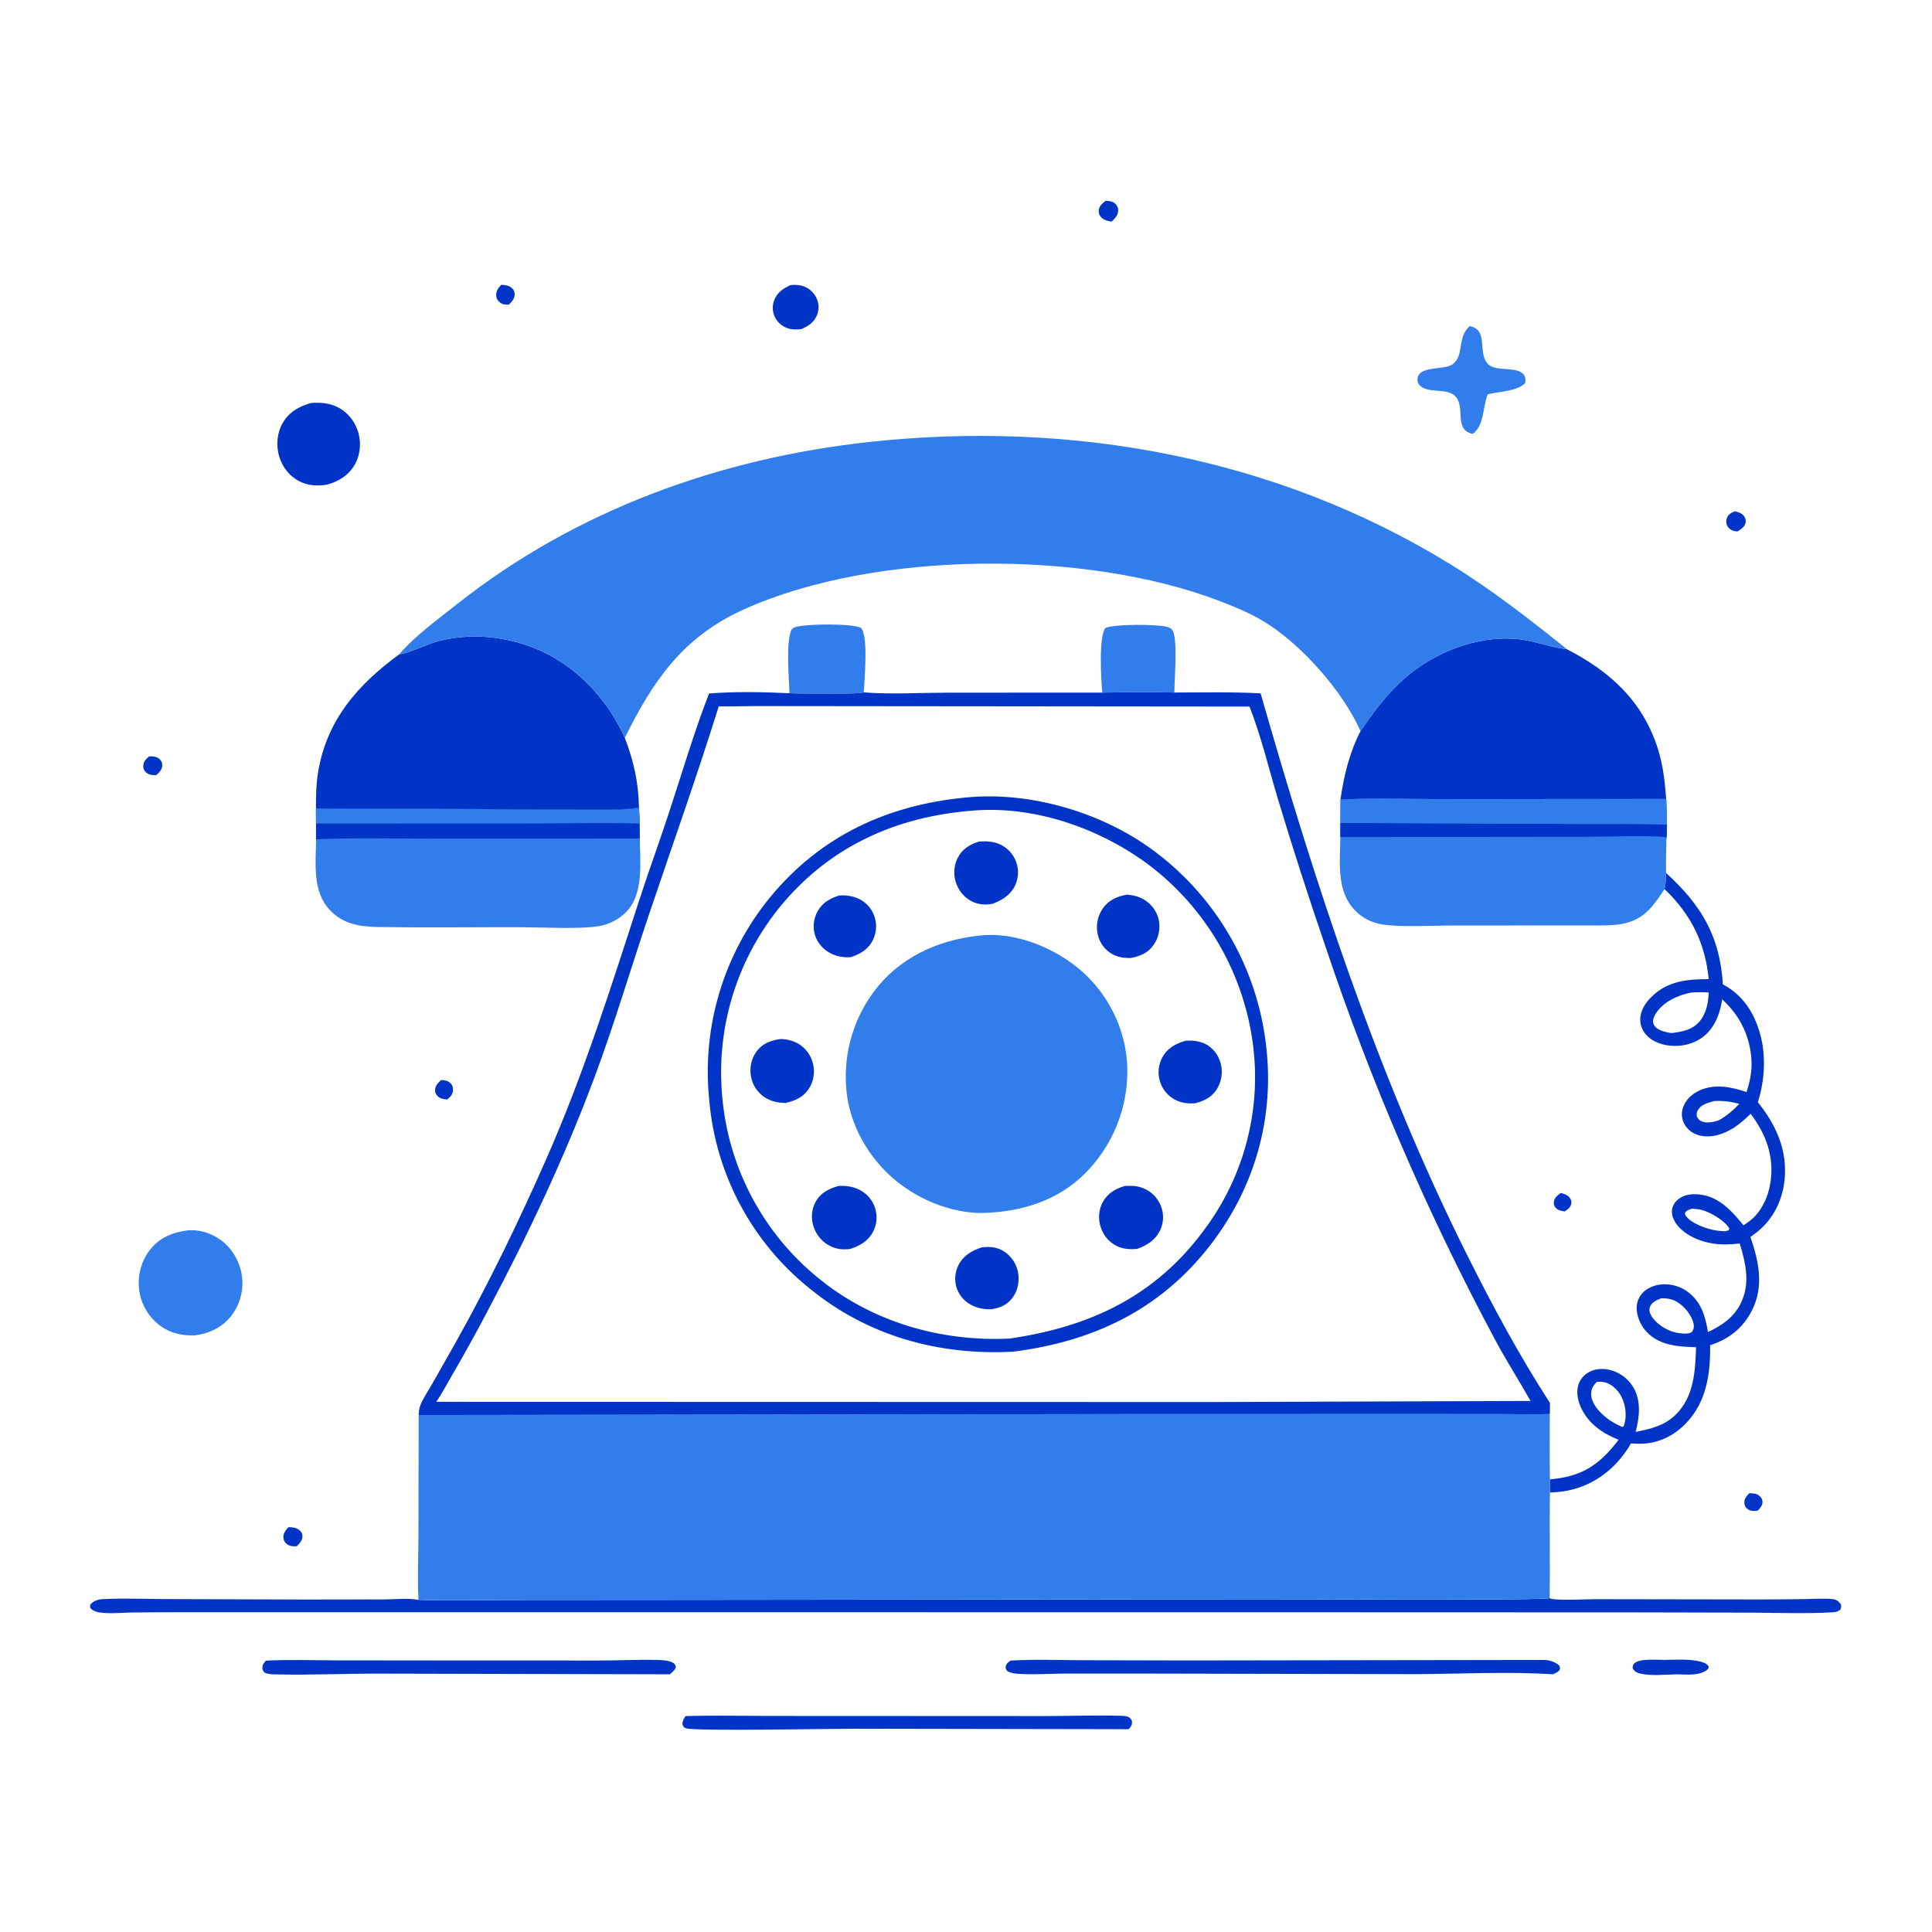
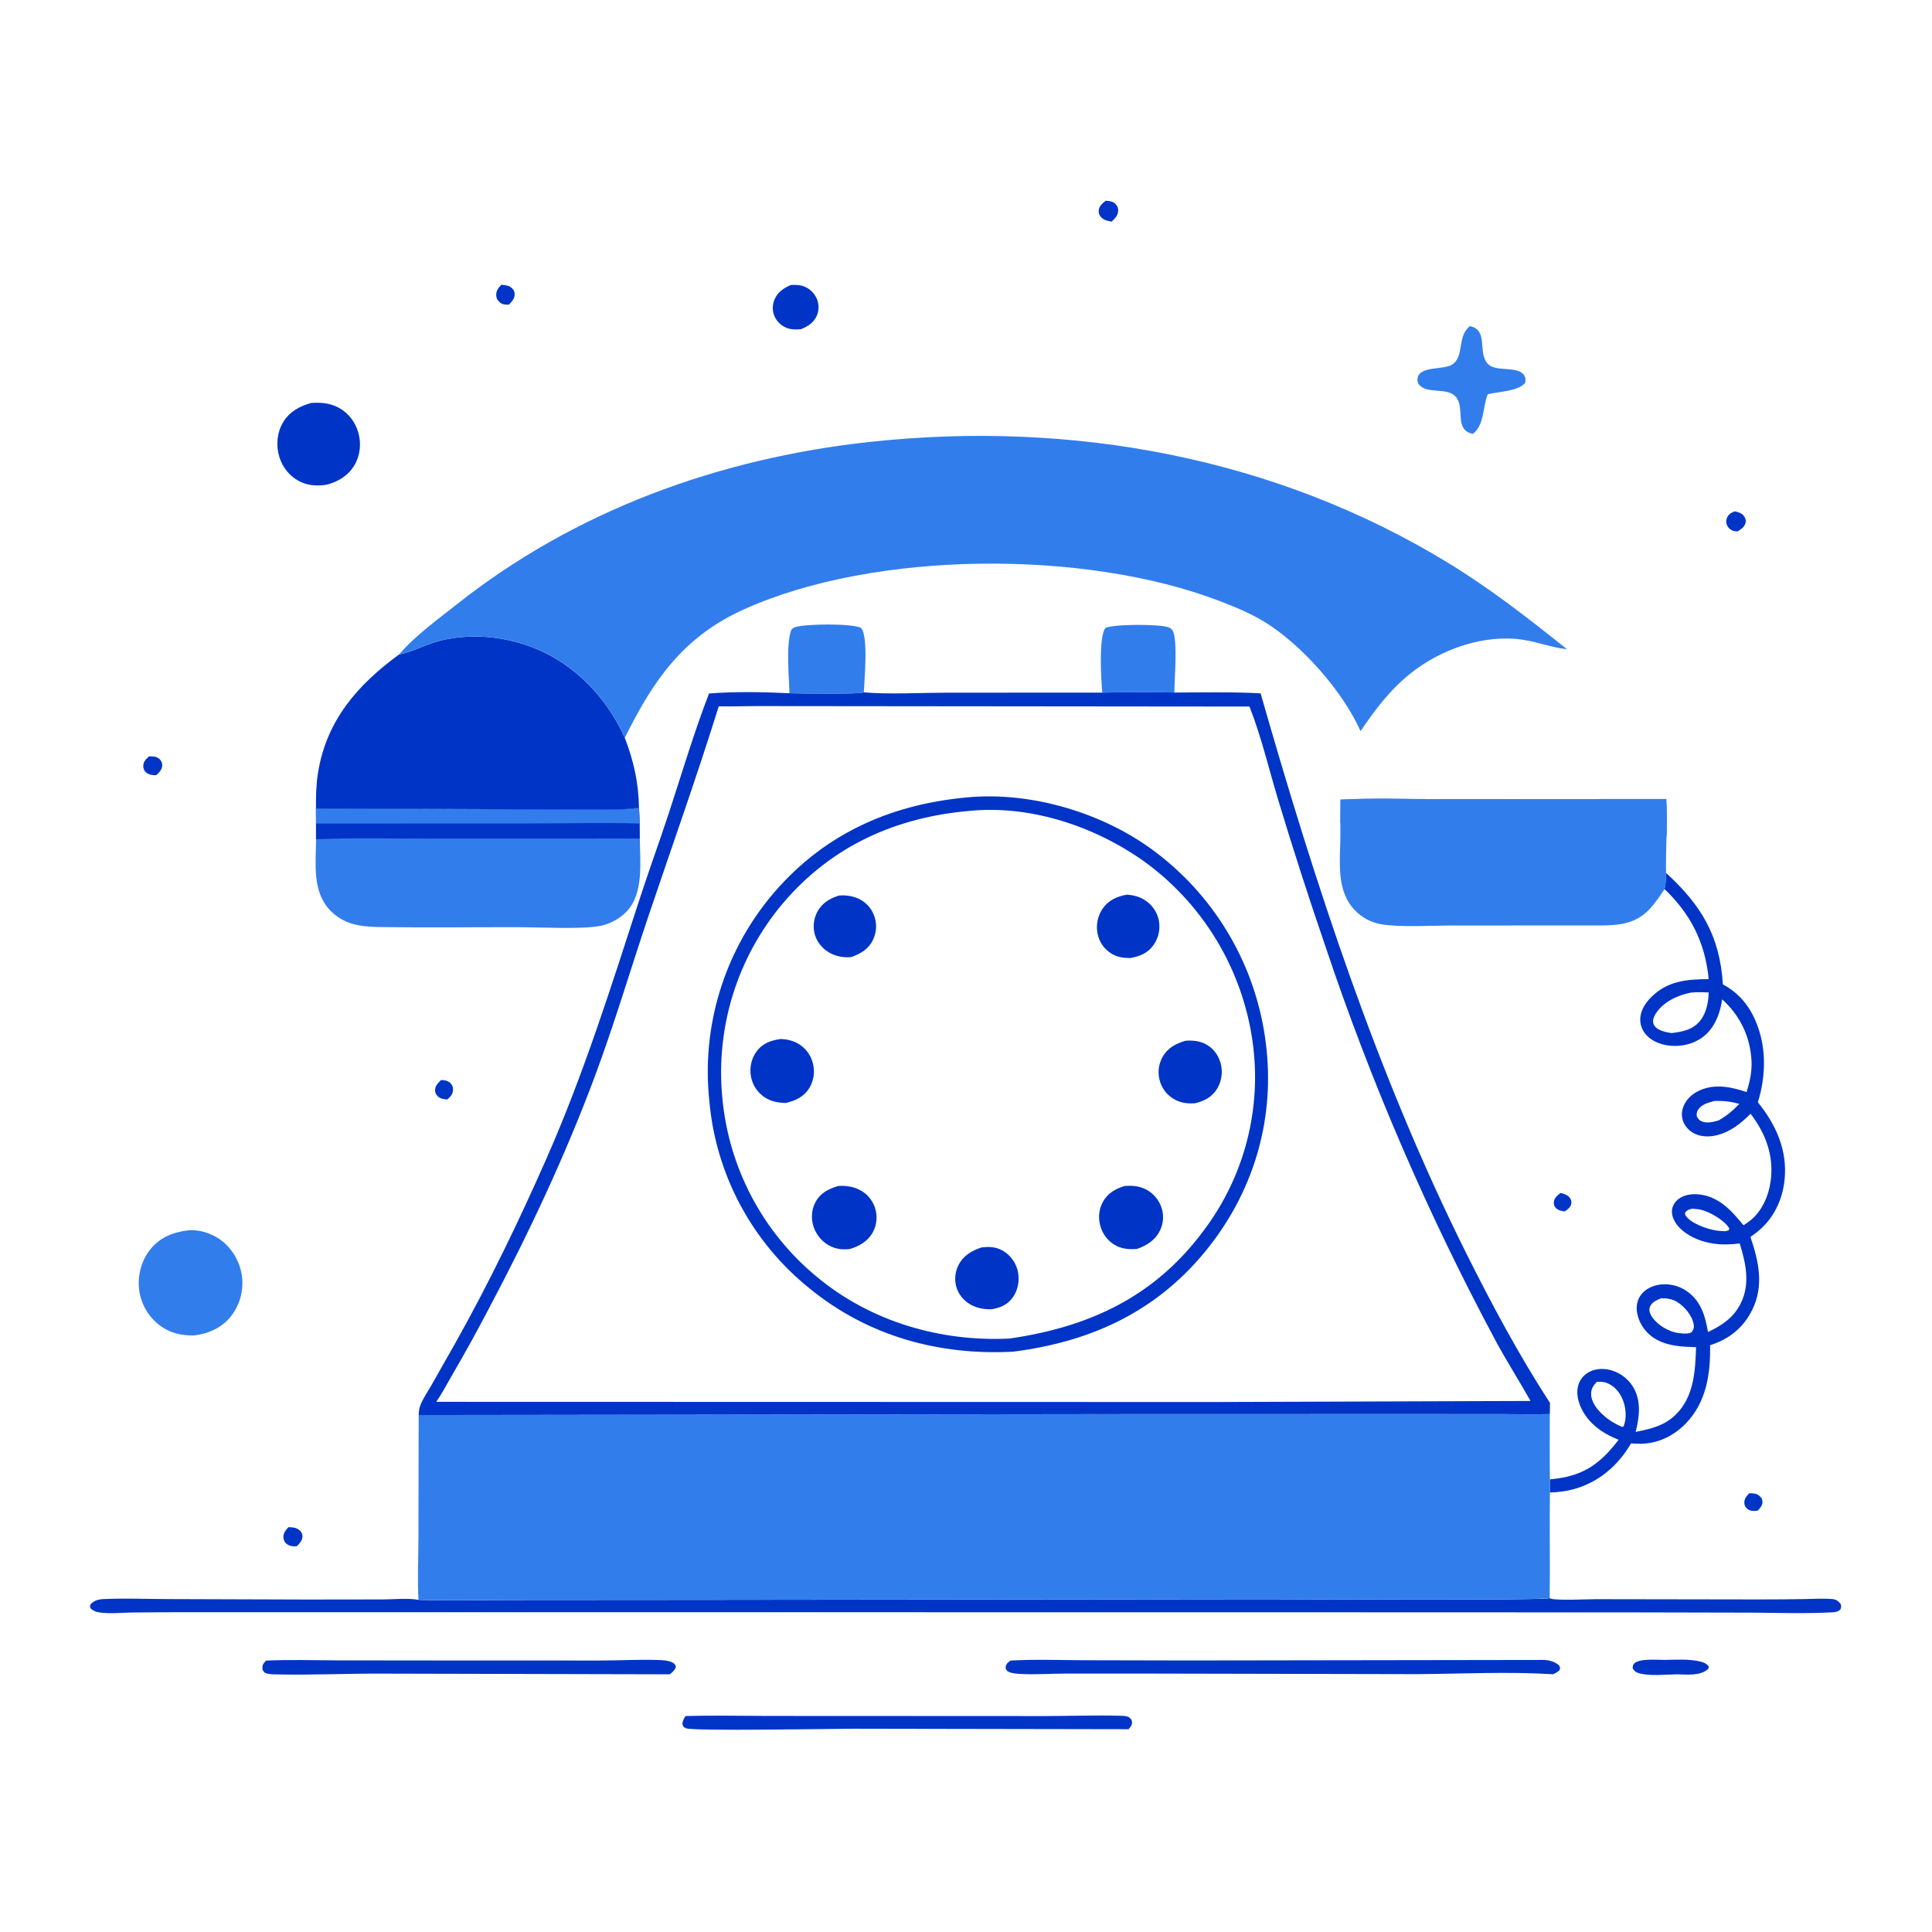
<svg xmlns="http://www.w3.org/2000/svg" width="60" height="60" viewBox="0 0 60 60" fill="none">
  <path d="M48.466 37.049C48.55 37.066 48.67 37.106 48.729 37.172C48.779 37.227 48.809 37.285 48.8 37.362C48.786 37.494 48.692 37.553 48.593 37.622C48.496 37.611 48.394 37.588 48.321 37.518C48.269 37.468 48.247 37.4 48.256 37.328C48.273 37.193 48.367 37.127 48.466 37.049Z" fill="#0034C6" />
  <path d="M54.325 46.375C54.433 46.374 54.544 46.377 54.632 46.449C54.692 46.498 54.731 46.55 54.735 46.629C54.742 46.753 54.665 46.829 54.589 46.913C54.474 46.93 54.368 46.935 54.27 46.863C54.207 46.817 54.174 46.749 54.172 46.672C54.168 46.539 54.241 46.466 54.325 46.375Z" fill="#0034C6" />
  <path d="M13.699 33.541C13.815 33.546 13.918 33.561 14.001 33.651C14.055 33.71 14.074 33.781 14.068 33.858C14.059 33.995 13.987 34.059 13.891 34.146C13.784 34.138 13.665 34.121 13.587 34.038C13.533 33.98 13.507 33.923 13.512 33.842C13.522 33.706 13.607 33.63 13.699 33.541Z" fill="#0034C6" />
  <path d="M4.631 23.488C4.755 23.491 4.869 23.489 4.964 23.583C5.018 23.637 5.045 23.708 5.038 23.784C5.025 23.914 4.942 23.993 4.848 24.074C4.731 24.076 4.607 24.061 4.52 23.973C4.468 23.921 4.446 23.851 4.45 23.778C4.456 23.641 4.537 23.574 4.631 23.488Z" fill="#0034C6" />
  <path d="M15.568 8.844C15.693 8.856 15.811 8.862 15.906 8.955C15.964 9.011 15.984 9.07 15.983 9.149C15.982 9.279 15.889 9.373 15.806 9.46C15.711 9.463 15.621 9.463 15.541 9.404C15.465 9.348 15.418 9.279 15.411 9.182C15.401 9.034 15.472 8.947 15.568 8.844Z" fill="#0034C6" />
  <path d="M8.959 47.428C9.082 47.43 9.197 47.438 9.296 47.518C9.357 47.566 9.394 47.632 9.393 47.711C9.392 47.844 9.303 47.932 9.217 48.021C9.096 48.026 8.99 48.022 8.894 47.94C8.831 47.885 8.805 47.818 8.801 47.736C8.795 47.61 8.88 47.513 8.959 47.428Z" fill="#0034C6" />
  <path d="M53.876 15.879C53.992 15.907 54.11 15.939 54.176 16.05C54.215 16.117 54.228 16.175 54.206 16.251C54.168 16.378 54.066 16.436 53.962 16.503C53.927 16.501 53.896 16.501 53.861 16.493C53.762 16.471 53.677 16.407 53.635 16.314C53.601 16.241 53.602 16.16 53.632 16.085C53.678 15.969 53.766 15.924 53.876 15.879Z" fill="#0034C6" />
  <path d="M34.338 6.234C34.436 6.242 34.55 6.248 34.627 6.319C34.686 6.374 34.722 6.432 34.726 6.515C34.733 6.677 34.633 6.78 34.522 6.883C34.425 6.864 34.323 6.849 34.242 6.787C34.172 6.734 34.121 6.657 34.121 6.566C34.121 6.406 34.226 6.325 34.338 6.234Z" fill="#0034C6" />
  <path d="M51.704 51.549C52.054 51.545 52.445 51.517 52.787 51.597C52.897 51.623 53.004 51.658 53.068 51.758L53.052 51.825C52.813 52.055 52.392 52.003 52.084 51.998C51.722 52.001 51.235 52.063 50.887 51.959C50.792 51.93 50.752 51.893 50.703 51.809C50.708 51.742 50.706 51.701 50.761 51.653C50.935 51.498 51.477 51.553 51.704 51.549Z" fill="#0034C6" />
  <path d="M24.552 8.853C24.69 8.843 24.823 8.842 24.955 8.89C24.978 8.899 25.001 8.908 25.023 8.919C25.045 8.93 25.067 8.942 25.088 8.954C25.109 8.967 25.129 8.981 25.148 8.996C25.168 9.012 25.186 9.028 25.204 9.045C25.222 9.062 25.239 9.079 25.255 9.098C25.271 9.117 25.286 9.136 25.3 9.157C25.314 9.177 25.327 9.198 25.338 9.22C25.35 9.241 25.361 9.264 25.37 9.286C25.379 9.307 25.386 9.327 25.392 9.348C25.399 9.369 25.404 9.39 25.408 9.412C25.413 9.434 25.416 9.455 25.418 9.477C25.42 9.499 25.421 9.521 25.421 9.543C25.421 9.565 25.42 9.587 25.417 9.608C25.415 9.63 25.412 9.652 25.407 9.673C25.403 9.695 25.398 9.716 25.391 9.737C25.384 9.758 25.377 9.779 25.368 9.799C25.272 10.021 25.094 10.134 24.878 10.223C24.738 10.235 24.589 10.241 24.455 10.192C24.279 10.129 24.133 10.001 24.056 9.829C24.047 9.809 24.039 9.788 24.032 9.767C24.026 9.746 24.02 9.725 24.015 9.703C24.011 9.682 24.007 9.66 24.004 9.638C24.002 9.616 24 9.594 24 9.572C24 9.55 24 9.528 24.002 9.506C24.004 9.484 24.007 9.462 24.011 9.441C24.015 9.419 24.02 9.397 24.026 9.376C24.033 9.355 24.04 9.334 24.048 9.314C24.145 9.074 24.326 8.957 24.552 8.853Z" fill="#0034C6" />
  <path d="M45.647 10.127C46.233 10.251 45.886 10.928 46.193 11.287C46.339 11.457 46.628 11.445 46.834 11.466C47.001 11.483 47.233 11.498 47.334 11.654C47.381 11.728 47.386 11.819 47.36 11.9C47.125 12.155 46.532 12.163 46.203 12.244C46.041 12.644 46.104 13.197 45.741 13.475C45.14 13.349 45.515 12.668 45.208 12.32C44.942 12.019 44.338 12.248 44.078 11.954C44.027 11.897 44.012 11.823 44.023 11.748C44.086 11.344 44.869 11.507 45.127 11.303C45.478 11.026 45.246 10.46 45.647 10.127Z" fill="#327DEC" />
  <path d="M34.233 21.51C34.196 21.127 34.117 19.791 34.326 19.504C34.593 19.375 36.005 19.381 36.281 19.479C36.339 19.5 36.391 19.534 36.421 19.59C36.582 19.894 36.47 21.116 36.471 21.507C35.728 21.49 34.977 21.496 34.233 21.51Z" fill="#327DEC" />
  <path d="M24.517 21.529C24.504 21.007 24.405 20.023 24.573 19.563C24.612 19.518 24.645 19.494 24.701 19.475C25.016 19.372 26.469 19.355 26.741 19.501C26.975 19.769 26.843 21.092 26.827 21.502C26.692 21.568 24.803 21.543 24.517 21.529Z" fill="#327DEC" />
  <path d="M9.661 12.515C9.963 12.492 10.258 12.518 10.528 12.667C10.829 12.832 11.041 13.119 11.132 13.449C11.223 13.782 11.186 14.144 11.009 14.444C10.817 14.771 10.504 14.96 10.144 15.053C9.85 15.099 9.565 15.084 9.296 14.946C8.989 14.789 8.771 14.509 8.672 14.181C8.568 13.833 8.6 13.443 8.785 13.127C8.985 12.787 9.293 12.619 9.661 12.515Z" fill="#0034C6" />
  <path d="M8.262 51.572C8.993 51.537 9.734 51.562 10.467 51.564L14.154 51.568L18.605 51.569C19.208 51.569 19.819 51.534 20.421 51.552C20.566 51.556 20.76 51.563 20.888 51.633C20.958 51.671 20.974 51.699 20.991 51.774C20.951 51.874 20.883 51.932 20.801 51.997L11.853 51.976C10.776 51.972 9.695 52.023 8.619 52.001C8.487 51.999 8.344 52.002 8.222 51.948C8.171 51.891 8.146 51.865 8.149 51.781C8.152 51.688 8.203 51.635 8.262 51.572Z" fill="#0034C6" />
  <path d="M21.291 53.294C22.143 53.269 22.996 53.289 23.848 53.29L28.306 53.292L32.474 53.294C33.244 53.292 34.018 53.264 34.787 53.285C34.875 53.288 35.009 53.286 35.081 53.345C35.135 53.389 35.161 53.441 35.156 53.511C35.15 53.593 35.1 53.646 35.048 53.702L26.527 53.687C25.892 53.686 21.527 53.77 21.3 53.672C21.219 53.637 21.218 53.615 21.191 53.538C21.203 53.434 21.233 53.38 21.291 53.294Z" fill="#0034C6" />
  <path d="M31.386 51.57C32.133 51.528 32.89 51.556 33.638 51.56L36.964 51.567L47.925 51.551C48.099 51.55 48.298 51.604 48.425 51.727C48.451 51.801 48.458 51.801 48.43 51.873C48.362 51.935 48.312 51.961 48.226 51.995C46.823 51.908 45.386 51.984 43.98 51.992L35.848 51.975L33.042 51.975C32.599 51.977 32.15 52.01 31.708 51.987C31.564 51.98 31.419 51.97 31.289 51.903C31.246 51.848 31.219 51.825 31.235 51.75C31.254 51.659 31.317 51.619 31.386 51.57Z" fill="#0034C6" />
  <path d="M5.812 38.213C6.162 38.173 6.538 38.288 6.824 38.487C7.187 38.739 7.434 39.148 7.506 39.581C7.511 39.608 7.514 39.636 7.517 39.663C7.521 39.69 7.523 39.718 7.525 39.745C7.526 39.772 7.527 39.8 7.528 39.827C7.528 39.855 7.528 39.882 7.527 39.91C7.526 39.937 7.524 39.964 7.522 39.992C7.519 40.019 7.516 40.046 7.513 40.074C7.509 40.101 7.505 40.128 7.5 40.155C7.495 40.182 7.489 40.209 7.483 40.235C7.476 40.262 7.469 40.289 7.461 40.315C7.454 40.341 7.445 40.367 7.436 40.394C7.428 40.419 7.418 40.445 7.408 40.471C7.397 40.496 7.387 40.521 7.375 40.546C7.364 40.571 7.351 40.596 7.339 40.62C7.326 40.644 7.313 40.668 7.299 40.692C7.285 40.716 7.27 40.739 7.255 40.762C7.24 40.785 7.225 40.808 7.209 40.83C6.925 41.216 6.514 41.408 6.052 41.471C5.677 41.485 5.322 41.414 5.009 41.196C4.987 41.18 4.965 41.164 4.943 41.147C4.922 41.131 4.901 41.114 4.88 41.096C4.86 41.078 4.84 41.06 4.82 41.041C4.8 41.023 4.781 41.003 4.762 40.984C4.743 40.964 4.725 40.944 4.708 40.923C4.69 40.903 4.673 40.882 4.656 40.861C4.639 40.839 4.623 40.817 4.607 40.795C4.592 40.773 4.577 40.75 4.562 40.727C4.548 40.704 4.534 40.681 4.521 40.657C4.507 40.634 4.494 40.61 4.482 40.586C4.47 40.561 4.459 40.537 4.448 40.512C4.437 40.487 4.427 40.462 4.417 40.437C4.407 40.411 4.398 40.386 4.39 40.36C4.381 40.334 4.374 40.308 4.366 40.282C4.359 40.256 4.353 40.229 4.347 40.203C4.341 40.176 4.336 40.15 4.332 40.123C4.256 39.678 4.367 39.197 4.64 38.837C4.935 38.445 5.343 38.275 5.812 38.213Z" fill="#327DEC" />
  <path d="M12.995 49.685C13.993 49.72 15.002 49.69 16.002 49.689L21.701 49.685L39.252 49.665C39.999 49.664 47.964 49.708 48.125 49.633C48.135 49.637 48.144 49.642 48.154 49.646C48.356 49.712 49.292 49.664 49.563 49.664L54.645 49.672C55.123 49.672 55.602 49.668 56.079 49.66C56.348 49.657 56.641 49.634 56.909 49.661C57.033 49.674 57.106 49.729 57.171 49.83C57.183 49.911 57.184 49.919 57.149 49.993C57.073 50.049 57.016 50.065 56.922 50.071C56.084 50.118 55.235 50.087 54.396 50.082L50.774 50.074L38.651 50.07L13.047 50.069L5.891 50.069C5.293 50.068 4.694 50.07 4.095 50.078C3.774 50.082 3.404 50.124 3.088 50.075C2.977 50.057 2.901 50.027 2.816 49.953C2.789 49.89 2.793 49.889 2.813 49.821C2.926 49.704 3.053 49.668 3.214 49.661C3.876 49.631 4.557 49.659 5.221 49.661L9.518 49.675L11.898 49.672C12.244 49.671 12.658 49.624 12.995 49.685Z" fill="#0034C6" />
  <path d="M51.738 27.107C52.834 28.11 53.41 29.061 53.506 30.571C54.109 30.895 54.45 31.403 54.645 32.051C54.856 32.754 54.81 33.535 54.592 34.231C55.157 34.931 55.514 35.72 55.422 36.637C55.359 37.267 55.079 37.848 54.582 38.25C54.51 38.307 54.435 38.361 54.361 38.415C54.621 39.174 54.787 39.933 54.414 40.685C54.147 41.224 53.711 41.578 53.146 41.764L53.108 41.776C53.124 42.661 52.996 43.545 52.355 44.206C51.982 44.592 51.49 44.833 50.948 44.837C50.849 44.838 50.75 44.834 50.652 44.827C50.254 45.516 49.642 46.039 48.865 46.25C48.625 46.315 48.381 46.343 48.133 46.352L48.133 45.944C48.201 45.937 48.269 45.929 48.337 45.92C49.232 45.803 49.729 45.416 50.268 44.713C49.855 44.551 49.486 44.321 49.231 43.949C49.062 43.702 48.938 43.371 49.002 43.069C49.041 42.885 49.152 42.732 49.31 42.633C49.506 42.51 49.752 42.489 49.974 42.539C49.993 42.543 50.012 42.548 50.031 42.553C50.05 42.559 50.068 42.565 50.087 42.571C50.105 42.577 50.124 42.584 50.142 42.591C50.16 42.598 50.178 42.605 50.196 42.613C50.214 42.621 50.231 42.63 50.249 42.639C50.266 42.647 50.283 42.657 50.3 42.666C50.317 42.676 50.334 42.686 50.35 42.697C50.367 42.708 50.383 42.718 50.399 42.73C50.415 42.741 50.43 42.753 50.445 42.765C50.461 42.777 50.476 42.79 50.49 42.803C50.505 42.816 50.519 42.829 50.533 42.843C50.547 42.856 50.561 42.87 50.574 42.885C50.588 42.899 50.601 42.913 50.613 42.928C50.626 42.943 50.638 42.959 50.65 42.974C50.662 42.99 50.673 43.005 50.684 43.022C50.695 43.038 50.706 43.054 50.716 43.071C50.977 43.499 50.915 44.008 50.797 44.469C51.262 44.375 51.678 44.283 52.031 43.943C52.608 43.387 52.648 42.589 52.673 41.839C52.24 41.824 51.797 41.809 51.413 41.582C51.395 41.571 51.378 41.56 51.36 41.549C51.343 41.538 51.326 41.526 51.309 41.514C51.292 41.502 51.276 41.489 51.26 41.476C51.244 41.463 51.228 41.45 51.213 41.436C51.198 41.422 51.183 41.408 51.168 41.393C51.153 41.378 51.139 41.363 51.125 41.348C51.111 41.333 51.098 41.317 51.085 41.301C51.072 41.285 51.059 41.268 51.047 41.252C51.035 41.235 51.024 41.218 51.012 41.2C51.001 41.183 50.99 41.165 50.98 41.147C50.97 41.129 50.96 41.111 50.95 41.093C50.941 41.074 50.932 41.056 50.924 41.037C50.915 41.018 50.907 40.999 50.9 40.98C50.892 40.96 50.886 40.941 50.879 40.921C50.873 40.901 50.867 40.882 50.862 40.861C50.856 40.842 50.851 40.821 50.847 40.801C50.806 40.603 50.831 40.398 50.949 40.23C51.078 40.044 51.295 39.937 51.514 39.9C51.534 39.897 51.553 39.894 51.572 39.892C51.592 39.89 51.611 39.888 51.631 39.887C51.651 39.886 51.67 39.885 51.69 39.885C51.709 39.885 51.729 39.885 51.748 39.886C51.768 39.886 51.788 39.888 51.807 39.889C51.827 39.891 51.846 39.893 51.865 39.896C51.885 39.899 51.904 39.902 51.923 39.905C51.943 39.909 51.962 39.913 51.981 39.918C52 39.922 52.019 39.927 52.038 39.933C52.056 39.938 52.075 39.944 52.094 39.951C52.112 39.957 52.13 39.964 52.149 39.971C52.167 39.978 52.185 39.986 52.203 39.994C52.22 40.003 52.238 40.011 52.255 40.02C52.273 40.029 52.29 40.039 52.307 40.049C52.324 40.059 52.34 40.069 52.357 40.08C52.373 40.09 52.389 40.102 52.405 40.113C52.831 40.419 52.962 40.881 53.042 41.368C53.468 41.166 53.829 40.931 54.051 40.494C54.364 39.882 54.221 39.242 54.029 38.617C53.888 38.635 53.746 38.645 53.603 38.647C53.103 38.656 52.522 38.497 52.163 38.132C52.025 37.991 51.911 37.799 51.924 37.594C51.933 37.459 52.007 37.337 52.11 37.251C52.285 37.106 52.522 37.073 52.743 37.092C53.375 37.147 53.772 37.596 54.147 38.053C54.211 38.011 54.274 37.967 54.335 37.921C54.713 37.633 54.927 37.142 54.989 36.681C55.096 35.892 54.837 35.21 54.367 34.589C54.209 34.742 54.051 34.889 53.866 35.01C53.554 35.214 53.16 35.355 52.787 35.264C52.593 35.217 52.418 35.097 52.318 34.922C52.307 34.903 52.297 34.884 52.288 34.864C52.279 34.844 52.271 34.823 52.264 34.803C52.258 34.782 52.252 34.761 52.247 34.739C52.242 34.718 52.239 34.696 52.236 34.675C52.234 34.653 52.233 34.631 52.232 34.609C52.232 34.587 52.233 34.566 52.235 34.544C52.237 34.522 52.24 34.5 52.245 34.479C52.249 34.458 52.255 34.436 52.261 34.416C52.337 34.166 52.536 33.979 52.767 33.871C53.248 33.647 53.764 33.752 54.242 33.916C54.342 33.596 54.41 33.291 54.395 32.954C54.36 32.201 54.039 31.537 53.483 31.035C53.433 31.383 53.318 31.741 53.087 32.013C52.842 32.302 52.491 32.457 52.116 32.479C51.787 32.499 51.426 32.421 51.178 32.192C51.031 32.056 50.94 31.873 50.939 31.67C50.938 31.391 51.093 31.152 51.285 30.962C51.789 30.462 52.389 30.41 53.065 30.408C52.954 29.273 52.512 28.397 51.693 27.609C51.735 27.452 51.734 27.269 51.738 27.107ZM52.512 30.826C52.103 30.908 51.66 31.109 51.425 31.471C51.37 31.556 51.317 31.673 51.345 31.777C51.374 31.883 51.462 31.948 51.557 31.991C51.665 32.04 51.795 32.067 51.913 32.083C52.257 32.039 52.578 31.983 52.807 31.69C52.996 31.45 53.056 31.121 53.065 30.822C52.878 30.812 52.699 30.81 52.512 30.826ZM51.586 40.32C51.446 40.378 51.293 40.441 51.237 40.595C51.206 40.682 51.233 40.775 51.277 40.852C51.417 41.1 51.736 41.307 52.008 41.376C52.099 41.399 52.196 41.407 52.29 41.415C52.384 41.413 52.468 41.421 52.546 41.361C52.604 41.273 52.617 41.203 52.594 41.1C52.535 40.838 52.31 40.571 52.084 40.433C51.931 40.34 51.763 40.315 51.586 40.32ZM49.591 42.914C49.479 43.034 49.411 43.13 49.414 43.3C49.42 43.557 49.615 43.791 49.797 43.953C49.971 44.108 50.159 44.222 50.373 44.313L50.422 44.301C50.526 44.035 50.498 43.71 50.388 43.449C50.294 43.227 50.123 43.03 49.892 42.945C49.798 42.911 49.69 42.907 49.591 42.914ZM53.236 34.193C53.042 34.251 52.829 34.293 52.724 34.486C52.688 34.551 52.689 34.6 52.697 34.672C52.741 34.758 52.786 34.806 52.878 34.836C53.038 34.889 53.222 34.841 53.378 34.794C53.627 34.65 53.818 34.489 54.016 34.281C53.743 34.208 53.518 34.18 53.236 34.193ZM52.554 37.537C52.459 37.56 52.409 37.575 52.339 37.646C52.331 37.697 52.319 37.702 52.349 37.749C52.509 37.995 53.01 38.169 53.29 38.213C53.383 38.227 53.479 38.234 53.574 38.237L53.683 38.21L53.706 38.153C53.576 37.914 53.123 37.651 52.862 37.579C52.763 37.552 52.656 37.545 52.554 37.537Z" fill="#0034C6" />
  <path d="M9.815 25.107L16.751 25.136L18.479 25.138C18.934 25.139 19.395 25.155 19.847 25.084C19.853 25.247 19.863 25.411 19.865 25.575L19.871 26.042C19.874 26.77 20.005 27.761 19.443 28.325C19.416 28.352 19.387 28.379 19.358 28.404C19.328 28.429 19.298 28.453 19.267 28.477C19.236 28.5 19.204 28.522 19.171 28.542C19.138 28.563 19.105 28.583 19.07 28.601C19.036 28.619 19.002 28.636 18.966 28.652C18.93 28.667 18.895 28.682 18.858 28.695C18.821 28.708 18.784 28.719 18.747 28.73C18.71 28.74 18.672 28.749 18.634 28.756C18.063 28.865 16.822 28.797 16.171 28.795C14.704 28.792 13.234 28.813 11.769 28.79C11.19 28.78 10.673 28.709 10.253 28.272C9.687 27.683 9.81 26.811 9.816 26.064L9.817 25.576L9.815 25.107Z" fill="#327DEC" />
  <path d="M9.812 25.107L16.748 25.136L18.476 25.138C18.931 25.139 19.392 25.155 19.844 25.084C19.85 25.247 19.86 25.411 19.862 25.575L19.868 26.042L13.302 26.044C12.141 26.044 10.973 26.015 9.813 26.064L9.814 25.576L9.812 25.107Z" fill="#0034C6" />
  <path d="M9.812 25.107L16.748 25.136L18.476 25.138C18.931 25.139 19.392 25.155 19.844 25.084C19.85 25.247 19.86 25.411 19.862 25.575C18.736 25.543 17.602 25.574 16.475 25.574L9.814 25.576L9.812 25.107Z" fill="#327DEC" />
  <path d="M41.632 24.833C42.653 24.778 43.699 24.82 44.723 24.818L51.748 24.814C51.764 25.079 51.768 25.341 51.767 25.606C51.764 25.747 51.773 25.9 51.753 26.039C51.745 26.395 51.734 26.751 51.741 27.108C51.738 27.269 51.739 27.452 51.696 27.609C51.545 27.831 51.397 28.062 51.208 28.255C50.78 28.692 50.286 28.738 49.705 28.741L45.151 28.742C44.505 28.741 43.475 28.807 42.878 28.701C42.841 28.694 42.804 28.686 42.767 28.676C42.731 28.666 42.694 28.655 42.659 28.642C42.623 28.63 42.587 28.616 42.553 28.601C42.518 28.585 42.484 28.569 42.45 28.551C42.417 28.533 42.384 28.514 42.352 28.494C42.32 28.473 42.289 28.452 42.258 28.429C42.228 28.406 42.198 28.383 42.17 28.358C42.141 28.332 42.114 28.306 42.087 28.279C41.492 27.677 41.617 26.77 41.626 25.996L41.627 25.557L41.632 24.833Z" fill="#327DEC" />
-   <path d="M41.625 25.557L48.982 25.588C49.908 25.593 50.84 25.577 51.766 25.606C51.763 25.747 51.772 25.9 51.752 26.039L51.736 26.005C51.528 25.933 49.58 25.988 49.198 25.988L41.625 25.996L41.625 25.557Z" fill="#0034C6" />
  <path d="M41.63 24.833C42.651 24.778 43.697 24.82 44.721 24.818L51.746 24.814C51.762 25.079 51.766 25.341 51.766 25.606C50.84 25.577 49.908 25.593 48.981 25.588L41.625 25.557L41.63 24.833Z" fill="#327DEC" />
-   <path d="M42.251 22.707C42.705 22.037 43.163 21.428 43.8 20.917C44.744 20.16 46.096 19.683 47.312 19.871C47.77 19.942 48.195 20.113 48.662 20.163C50.012 20.858 51.018 21.776 51.49 23.263C51.651 23.77 51.703 24.286 51.745 24.813L44.72 24.817C43.696 24.819 42.65 24.777 41.629 24.832C41.734 24.092 41.909 23.375 42.251 22.707Z" fill="#0034C6" />
  <path d="M12.393 20.325C12.401 20.324 12.409 20.322 12.417 20.321C12.826 20.238 13.208 20.018 13.614 19.911C14.871 19.578 16.312 19.839 17.399 20.541C18.279 21.108 18.979 21.958 19.403 22.912C19.681 23.634 19.831 24.307 19.844 25.083C19.392 25.155 18.931 25.138 18.476 25.138L16.748 25.135L9.813 25.106C9.811 24.74 9.816 24.38 9.873 24.017C10.132 22.379 11.098 21.273 12.393 20.325Z" fill="#0034C6" />
  <path d="M12.395 20.324C12.89 19.744 13.589 19.241 14.185 18.769C17.877 15.845 22.352 14.229 27.013 13.724C33.275 13.046 39.614 14.194 45.014 17.506C46.305 18.298 47.485 19.216 48.664 20.163C48.197 20.112 47.772 19.942 47.314 19.871C46.098 19.682 44.746 20.159 43.802 20.916C43.165 21.427 42.707 22.036 42.253 22.706C41.697 21.459 40.421 20.021 39.276 19.316C38.838 19.047 38.342 18.843 37.862 18.66C33.706 17.069 27.193 17.087 23.115 18.919C21.221 19.77 20.291 21.119 19.405 22.912C18.98 21.957 18.281 21.107 17.401 20.54C16.314 19.838 14.873 19.578 13.616 19.91C13.21 20.017 12.828 20.237 12.419 20.32C12.411 20.322 12.403 20.323 12.395 20.324Z" fill="#327DEC" />
  <path d="M13.002 43.944L35.506 43.914L43.952 43.913L46.622 43.914C47.124 43.915 47.629 43.933 48.13 43.912C48.131 44.589 48.123 45.267 48.134 45.943L48.134 46.351C48.118 47.444 48.144 48.538 48.126 49.631C47.965 49.706 40 49.663 39.253 49.664L21.702 49.683L16.003 49.688C15.003 49.688 13.994 49.719 12.996 49.683C12.963 49.05 12.992 48.402 12.995 47.768L13.002 43.944Z" fill="#327DEC" />
  <path d="M24.518 21.529C24.804 21.543 26.693 21.568 26.828 21.502C27.603 21.569 28.601 21.513 29.396 21.512L34.236 21.51C34.98 21.496 35.73 21.49 36.474 21.507C37.364 21.505 38.26 21.485 39.149 21.532C40.849 27.472 42.774 33.388 45.538 38.926C46.335 40.521 47.166 42.073 48.136 43.57L48.132 43.913C47.63 43.934 47.126 43.916 46.624 43.915L43.953 43.914L35.508 43.915L13.004 43.945C13.005 43.853 13.017 43.747 13.048 43.66C13.129 43.438 13.292 43.206 13.41 42.998L14.138 41.715C15.179 39.861 16.115 37.924 16.972 35.978C18.123 33.367 18.977 30.652 19.857 27.942C20.152 27.033 20.481 26.136 20.779 25.228C21.182 24 21.554 22.741 22.02 21.537C22.839 21.473 23.697 21.49 24.518 21.529ZM23.459 21.928C23.08 21.932 22.7 21.942 22.321 21.937C21.64 24.119 20.87 26.281 20.139 28.447C19.578 30.112 19.079 31.806 18.464 33.452C17.543 35.921 16.4 38.345 15.165 40.672C14.802 41.364 14.424 42.048 14.031 42.723C13.874 42.993 13.725 43.279 13.549 43.535L37.69 43.541L47.532 43.508C47.177 42.875 46.783 42.262 46.44 41.623C45.914 40.641 45.409 39.648 44.925 38.645C44.441 37.642 43.979 36.629 43.538 35.606C43.096 34.583 42.677 33.552 42.28 32.511C41.882 31.471 41.507 30.422 41.154 29.366C40.638 27.863 40.151 26.351 39.692 24.83C39.403 23.871 39.17 22.875 38.804 21.943L23.459 21.928Z" fill="#0034C6" />
  <path d="M30.001 24.767C32.032 24.564 34.328 25.26 35.928 26.494C35.986 26.538 36.043 26.583 36.1 26.628C36.157 26.674 36.213 26.72 36.268 26.767C36.324 26.814 36.379 26.862 36.433 26.91C36.487 26.959 36.541 27.008 36.594 27.058C36.648 27.107 36.7 27.158 36.752 27.209C36.804 27.26 36.855 27.311 36.906 27.363C36.956 27.416 37.006 27.469 37.056 27.522C37.105 27.576 37.153 27.63 37.201 27.685C37.249 27.739 37.297 27.795 37.343 27.851C37.39 27.907 37.436 27.963 37.481 28.02C37.526 28.077 37.57 28.135 37.614 28.193C37.658 28.251 37.701 28.31 37.743 28.369C37.785 28.428 37.827 28.488 37.868 28.548C37.908 28.608 37.949 28.669 37.988 28.731C38.027 28.792 38.066 28.854 38.103 28.916C38.141 28.978 38.178 29.041 38.214 29.104C38.25 29.167 38.286 29.23 38.32 29.294C38.355 29.358 38.389 29.423 38.422 29.488C38.455 29.553 38.487 29.618 38.518 29.683C38.55 29.749 38.58 29.815 38.61 29.882C38.64 29.948 38.669 30.015 38.697 30.082C38.725 30.149 38.752 30.217 38.779 30.284C38.805 30.352 38.831 30.42 38.855 30.489C38.88 30.557 38.904 30.626 38.927 30.695C38.95 30.764 38.972 30.833 38.993 30.903C39.015 30.973 39.035 31.042 39.054 31.112C39.074 31.183 39.093 31.253 39.111 31.323C39.128 31.394 39.145 31.465 39.161 31.536C39.177 31.607 39.193 31.678 39.207 31.749C39.221 31.821 39.234 31.892 39.247 31.964C39.259 32.035 39.271 32.107 39.282 32.179C39.292 32.251 39.302 32.323 39.311 32.396C39.602 34.673 38.977 36.885 37.567 38.694C36.014 40.686 33.94 41.664 31.461 41.978C29.156 42.1 26.949 41.492 25.144 40.015C25.089 39.971 25.034 39.926 24.98 39.88C24.925 39.834 24.872 39.788 24.819 39.74C24.766 39.693 24.713 39.645 24.662 39.597C24.61 39.548 24.558 39.499 24.508 39.45C24.457 39.4 24.407 39.349 24.358 39.298C24.309 39.247 24.26 39.196 24.212 39.143C24.164 39.091 24.117 39.038 24.07 38.985C24.024 38.931 23.978 38.877 23.932 38.823C23.887 38.768 23.843 38.713 23.799 38.657C23.755 38.601 23.712 38.545 23.669 38.488C23.627 38.431 23.585 38.374 23.544 38.316C23.503 38.258 23.463 38.2 23.423 38.141C23.384 38.082 23.345 38.023 23.307 37.963C23.269 37.903 23.231 37.842 23.195 37.782C23.158 37.721 23.123 37.659 23.088 37.597C23.053 37.536 23.019 37.474 22.985 37.411C22.952 37.348 22.919 37.285 22.887 37.222C22.856 37.158 22.825 37.095 22.794 37.031C22.764 36.966 22.735 36.902 22.706 36.837C22.678 36.772 22.65 36.706 22.623 36.641C22.596 36.575 22.57 36.509 22.545 36.443C22.52 36.377 22.495 36.31 22.472 36.243C22.448 36.176 22.426 36.109 22.404 36.041C22.382 35.974 22.361 35.906 22.341 35.838C22.321 35.77 22.302 35.702 22.283 35.633C22.265 35.565 22.247 35.496 22.231 35.427C22.214 35.358 22.198 35.289 22.183 35.219C22.168 35.15 22.154 35.08 22.141 35.011C22.128 34.941 22.116 34.871 22.105 34.801C22.093 34.731 22.083 34.661 22.073 34.59C22.064 34.52 22.055 34.45 22.047 34.379C22.039 34.309 22.032 34.238 22.026 34.167C22.019 34.097 22.012 34.027 22.007 33.957C22.001 33.887 21.997 33.816 21.993 33.746C21.989 33.676 21.986 33.606 21.984 33.535C21.982 33.465 21.981 33.394 21.981 33.324C21.98 33.254 21.981 33.183 21.982 33.113C21.984 33.042 21.986 32.972 21.989 32.902C21.992 32.831 21.996 32.761 22.001 32.691C22.006 32.62 22.012 32.55 22.018 32.48C22.025 32.41 22.032 32.34 22.041 32.27C22.049 32.2 22.058 32.13 22.068 32.061C22.078 31.991 22.089 31.922 22.101 31.852C22.113 31.783 22.126 31.713 22.139 31.644C22.153 31.575 22.167 31.506 22.182 31.438C22.197 31.369 22.213 31.3 22.23 31.232C22.247 31.163 22.265 31.095 22.284 31.027C22.302 30.959 22.322 30.892 22.342 30.824C22.362 30.757 22.383 30.69 22.405 30.623C22.427 30.556 22.45 30.489 22.473 30.423C22.497 30.357 22.521 30.291 22.546 30.225C22.571 30.159 22.597 30.093 22.624 30.028C22.651 29.963 22.679 29.898 22.707 29.834C22.735 29.77 22.765 29.706 22.795 29.642C22.825 29.578 22.855 29.515 22.887 29.452C22.918 29.389 22.951 29.326 22.984 29.264C23.017 29.202 23.051 29.14 23.085 29.079C23.12 29.018 23.155 28.957 23.192 28.896C23.228 28.836 23.265 28.776 23.302 28.716C23.34 28.657 23.378 28.598 23.417 28.539C23.456 28.48 23.496 28.422 23.536 28.365C23.577 28.307 23.618 28.25 23.66 28.194C23.702 28.137 23.744 28.081 23.788 28.025C23.831 27.97 23.875 27.915 23.92 27.86C25.494 25.955 27.566 24.996 30.001 24.767ZM30.164 25.178C27.847 25.367 25.832 26.262 24.31 28.057C24.266 28.109 24.224 28.161 24.181 28.213C24.139 28.266 24.098 28.319 24.057 28.373C24.016 28.427 23.976 28.481 23.936 28.535C23.897 28.59 23.858 28.645 23.82 28.701C23.782 28.756 23.744 28.812 23.708 28.869C23.671 28.926 23.635 28.983 23.6 29.04C23.564 29.097 23.53 29.155 23.496 29.214C23.462 29.272 23.429 29.331 23.396 29.39C23.364 29.449 23.332 29.509 23.301 29.568C23.27 29.628 23.24 29.689 23.211 29.749C23.181 29.81 23.153 29.871 23.125 29.932C23.097 29.994 23.07 30.055 23.043 30.117C23.017 30.18 22.991 30.242 22.966 30.305C22.942 30.367 22.918 30.43 22.894 30.494C22.871 30.557 22.849 30.62 22.827 30.684C22.805 30.748 22.784 30.812 22.764 30.877C22.744 30.941 22.725 31.006 22.706 31.07C22.688 31.135 22.67 31.2 22.653 31.266C22.636 31.331 22.62 31.396 22.605 31.462C22.59 31.528 22.575 31.594 22.562 31.66C22.548 31.726 22.535 31.792 22.523 31.858C22.512 31.925 22.5 31.991 22.49 32.058C22.48 32.124 22.47 32.191 22.462 32.258C22.453 32.325 22.445 32.392 22.438 32.459C22.431 32.526 22.425 32.593 22.42 32.66C22.414 32.728 22.41 32.795 22.406 32.862C22.403 32.93 22.4 32.997 22.398 33.064C22.396 33.132 22.395 33.199 22.394 33.267C22.394 33.334 22.395 33.401 22.396 33.469C22.398 33.536 22.4 33.604 22.403 33.671C22.406 33.739 22.41 33.806 22.414 33.873C22.419 33.94 22.425 34.008 22.431 34.075C22.437 34.142 22.444 34.209 22.451 34.276C22.459 34.344 22.468 34.411 22.477 34.478C22.486 34.545 22.496 34.612 22.507 34.678C22.518 34.745 22.53 34.812 22.543 34.878C22.555 34.944 22.569 35.011 22.583 35.077C22.597 35.143 22.612 35.209 22.628 35.275C22.644 35.34 22.661 35.406 22.678 35.471C22.696 35.536 22.714 35.602 22.733 35.666C22.752 35.731 22.772 35.796 22.793 35.86C22.814 35.925 22.835 35.989 22.858 36.053C22.88 36.116 22.903 36.18 22.927 36.243C22.951 36.306 22.976 36.369 23.001 36.432C23.026 36.495 23.053 36.557 23.08 36.619C23.107 36.681 23.134 36.743 23.163 36.804C23.192 36.865 23.221 36.926 23.251 36.987C23.281 37.047 23.312 37.107 23.343 37.167C23.375 37.227 23.407 37.286 23.44 37.345C23.473 37.404 23.507 37.463 23.542 37.521C23.576 37.579 23.611 37.637 23.647 37.694C23.683 37.752 23.72 37.808 23.757 37.865C23.794 37.921 23.832 37.977 23.871 38.032C23.91 38.088 23.949 38.143 23.989 38.197C24.03 38.252 24.07 38.306 24.112 38.359C24.153 38.413 24.195 38.466 24.238 38.518C24.281 38.57 24.324 38.622 24.368 38.673C24.412 38.725 24.457 38.776 24.502 38.826C24.547 38.876 24.593 38.926 24.64 38.975C24.687 39.024 24.734 39.072 24.781 39.12C24.829 39.168 24.878 39.215 24.926 39.262C24.975 39.309 25.025 39.355 25.075 39.4C25.125 39.446 25.175 39.49 25.227 39.535C25.278 39.579 25.33 39.622 25.382 39.665C27.047 41.047 29.208 41.675 31.354 41.57C33.809 41.213 35.84 40.286 37.364 38.239C37.404 38.187 37.443 38.134 37.481 38.081C37.519 38.029 37.556 37.975 37.593 37.921C37.63 37.867 37.666 37.813 37.702 37.758C37.737 37.704 37.772 37.648 37.806 37.593C37.841 37.537 37.874 37.481 37.907 37.425C37.94 37.368 37.972 37.312 38.003 37.254C38.035 37.197 38.065 37.139 38.095 37.081C38.125 37.023 38.154 36.965 38.183 36.906C38.211 36.848 38.239 36.789 38.266 36.729C38.293 36.67 38.319 36.61 38.345 36.55C38.37 36.49 38.395 36.43 38.419 36.369C38.444 36.308 38.467 36.247 38.489 36.186C38.512 36.125 38.534 36.063 38.555 36.002C38.576 35.94 38.596 35.878 38.616 35.816C38.635 35.753 38.654 35.691 38.672 35.628C38.69 35.565 38.707 35.502 38.723 35.439C38.74 35.376 38.755 35.313 38.77 35.249C38.785 35.186 38.799 35.122 38.812 35.058C38.825 34.994 38.838 34.93 38.85 34.866C38.861 34.801 38.872 34.737 38.882 34.673C38.892 34.608 38.902 34.544 38.91 34.479C38.919 34.414 38.926 34.349 38.933 34.285C38.94 34.22 38.946 34.155 38.951 34.09C38.957 34.025 38.961 33.959 38.965 33.894C38.968 33.829 38.971 33.764 38.973 33.699C38.975 33.633 38.977 33.568 38.977 33.503C38.977 33.438 38.977 33.372 38.976 33.307C38.975 33.242 38.973 33.177 38.97 33.111C38.967 33.046 38.963 32.981 38.959 32.916C38.955 32.851 38.949 32.786 38.943 32.721C38.937 32.656 38.931 32.591 38.923 32.526C38.915 32.461 38.907 32.397 38.898 32.332C38.888 32.264 38.877 32.196 38.866 32.129C38.855 32.061 38.843 31.994 38.83 31.926C38.817 31.859 38.803 31.792 38.788 31.725C38.773 31.658 38.758 31.591 38.742 31.525C38.725 31.458 38.708 31.392 38.69 31.326C38.672 31.259 38.654 31.193 38.634 31.128C38.615 31.062 38.594 30.997 38.573 30.931C38.552 30.866 38.53 30.801 38.507 30.736C38.484 30.672 38.461 30.607 38.436 30.543C38.412 30.479 38.387 30.416 38.361 30.352C38.335 30.288 38.308 30.225 38.281 30.163C38.253 30.1 38.225 30.037 38.196 29.975C38.167 29.913 38.137 29.851 38.107 29.79C38.076 29.729 38.045 29.668 38.013 29.607C37.981 29.546 37.948 29.486 37.914 29.427C37.881 29.367 37.847 29.307 37.812 29.248C37.777 29.189 37.741 29.131 37.704 29.073C37.668 29.015 37.631 28.957 37.593 28.9C37.555 28.843 37.517 28.786 37.477 28.73C37.438 28.674 37.398 28.618 37.357 28.563C37.317 28.508 37.275 28.453 37.233 28.399C37.191 28.345 37.149 28.291 37.105 28.238C37.062 28.184 37.018 28.132 36.974 28.08C36.929 28.028 36.884 27.976 36.838 27.925C36.792 27.874 36.745 27.824 36.698 27.774C36.651 27.724 36.604 27.675 36.555 27.627C36.507 27.578 36.458 27.53 36.408 27.483C36.359 27.435 36.309 27.388 36.258 27.342C36.208 27.296 36.156 27.25 36.105 27.205C36.053 27.16 36 27.116 35.947 27.073C35.895 27.029 35.841 26.986 35.787 26.944C35.733 26.901 35.679 26.86 35.624 26.819C34.093 25.698 32.075 25.004 30.164 25.178Z" fill="#0034C6" />
  <path d="M26.058 27.812C26.252 27.794 26.46 27.822 26.639 27.9C26.668 27.912 26.696 27.926 26.723 27.941C26.751 27.956 26.777 27.973 26.803 27.991C26.829 28.009 26.854 28.028 26.877 28.048C26.901 28.068 26.924 28.09 26.946 28.112C26.967 28.135 26.988 28.159 27.007 28.183C27.026 28.208 27.044 28.234 27.061 28.26C27.078 28.287 27.093 28.314 27.107 28.342C27.121 28.37 27.133 28.399 27.144 28.428C27.156 28.458 27.166 28.489 27.174 28.52C27.183 28.551 27.19 28.583 27.195 28.615C27.2 28.647 27.204 28.679 27.206 28.711C27.208 28.743 27.208 28.776 27.207 28.808C27.205 28.84 27.202 28.872 27.198 28.904C27.193 28.936 27.187 28.968 27.179 29C27.172 29.031 27.162 29.062 27.151 29.092C27.14 29.123 27.128 29.153 27.114 29.182C26.972 29.479 26.728 29.621 26.429 29.724C26.223 29.741 26.009 29.71 25.822 29.62C25.584 29.505 25.395 29.302 25.313 29.049C25.303 29.019 25.295 28.988 25.289 28.957C25.282 28.925 25.278 28.894 25.274 28.862C25.271 28.83 25.27 28.798 25.27 28.766C25.27 28.734 25.271 28.702 25.274 28.671C25.278 28.639 25.282 28.607 25.289 28.576C25.295 28.545 25.303 28.514 25.313 28.483C25.322 28.453 25.333 28.423 25.346 28.393C25.359 28.364 25.373 28.335 25.388 28.307C25.538 28.037 25.772 27.9 26.058 27.812Z" fill="#0034C6" />
  <path d="M35.006 27.783C35.202 27.802 35.379 27.843 35.546 27.949C35.574 27.966 35.601 27.985 35.627 28.005C35.653 28.025 35.678 28.046 35.702 28.068C35.725 28.091 35.748 28.114 35.769 28.139C35.791 28.164 35.811 28.189 35.83 28.216C35.849 28.243 35.866 28.27 35.882 28.299C35.898 28.327 35.913 28.356 35.926 28.386C35.94 28.416 35.951 28.447 35.961 28.478C35.971 28.509 35.98 28.54 35.987 28.572C35.994 28.606 35.999 28.639 36.002 28.673C36.005 28.707 36.007 28.741 36.007 28.775C36.007 28.809 36.005 28.843 36.001 28.877C35.998 28.911 35.992 28.944 35.986 28.977C35.979 29.011 35.97 29.044 35.96 29.076C35.949 29.108 35.937 29.14 35.924 29.172C35.91 29.203 35.895 29.233 35.878 29.263C35.862 29.292 35.843 29.321 35.824 29.349C35.643 29.603 35.4 29.698 35.105 29.753C34.889 29.751 34.707 29.73 34.518 29.616C34.491 29.6 34.465 29.582 34.44 29.563C34.415 29.544 34.391 29.524 34.367 29.502C34.344 29.481 34.322 29.458 34.301 29.434C34.281 29.411 34.261 29.386 34.243 29.36C34.224 29.334 34.207 29.308 34.192 29.28C34.176 29.253 34.162 29.225 34.149 29.196C34.136 29.167 34.125 29.137 34.115 29.107C34.106 29.077 34.097 29.047 34.091 29.016C34.087 28.999 34.084 28.982 34.081 28.965C34.078 28.948 34.075 28.931 34.073 28.914C34.071 28.897 34.07 28.879 34.069 28.862C34.068 28.845 34.067 28.828 34.066 28.81C34.066 28.793 34.066 28.776 34.067 28.759C34.068 28.741 34.069 28.724 34.07 28.707C34.072 28.689 34.074 28.672 34.076 28.655C34.078 28.638 34.081 28.621 34.084 28.604C34.087 28.587 34.091 28.57 34.095 28.553C34.099 28.537 34.104 28.52 34.109 28.503C34.114 28.487 34.119 28.47 34.125 28.454C34.131 28.438 34.137 28.422 34.143 28.406C34.15 28.39 34.157 28.374 34.164 28.358C34.172 28.343 34.18 28.327 34.188 28.312C34.196 28.297 34.205 28.282 34.214 28.267C34.222 28.252 34.232 28.238 34.241 28.223C34.428 27.951 34.692 27.836 35.006 27.783Z" fill="#0034C6" />
  <path d="M30.477 38.741C30.748 38.707 30.976 38.724 31.207 38.883C31.234 38.901 31.259 38.92 31.284 38.941C31.309 38.962 31.332 38.984 31.355 39.007C31.377 39.03 31.398 39.055 31.418 39.08C31.438 39.105 31.457 39.131 31.475 39.158C31.492 39.185 31.508 39.213 31.523 39.242C31.538 39.27 31.551 39.3 31.563 39.33C31.575 39.36 31.585 39.39 31.594 39.421C31.603 39.452 31.611 39.483 31.616 39.515C31.666 39.779 31.612 40.071 31.453 40.291C31.286 40.523 31.071 40.613 30.799 40.659C30.606 40.668 30.41 40.638 30.232 40.56C29.999 40.458 29.81 40.27 29.72 40.029C29.709 40 29.7 39.97 29.692 39.94C29.685 39.91 29.679 39.879 29.674 39.848C29.669 39.817 29.666 39.786 29.665 39.755C29.664 39.724 29.664 39.692 29.666 39.661C29.667 39.63 29.671 39.599 29.676 39.568C29.68 39.537 29.687 39.506 29.695 39.476C29.703 39.446 29.713 39.416 29.724 39.387C29.735 39.358 29.747 39.329 29.761 39.301C29.913 38.994 30.167 38.848 30.477 38.741Z" fill="#0034C6" />
  <path d="M36.815 32.322C37.032 32.306 37.245 32.324 37.441 32.425C37.668 32.543 37.829 32.751 37.901 32.996C37.906 33.013 37.911 33.029 37.915 33.047C37.919 33.064 37.923 33.081 37.926 33.098C37.929 33.115 37.932 33.133 37.934 33.15C37.937 33.167 37.938 33.185 37.94 33.202C37.941 33.22 37.942 33.237 37.943 33.255C37.943 33.272 37.943 33.29 37.943 33.307C37.943 33.325 37.942 33.343 37.941 33.36C37.939 33.377 37.938 33.395 37.935 33.412C37.933 33.43 37.931 33.447 37.928 33.465C37.925 33.482 37.921 33.499 37.917 33.516C37.913 33.533 37.909 33.55 37.904 33.567C37.899 33.584 37.894 33.601 37.889 33.617C37.883 33.634 37.877 33.65 37.87 33.667C37.864 33.683 37.857 33.699 37.849 33.715C37.842 33.731 37.834 33.747 37.826 33.762C37.818 33.778 37.809 33.793 37.801 33.808C37.641 34.073 37.404 34.19 37.115 34.262C36.899 34.279 36.694 34.257 36.499 34.156C36.47 34.141 36.443 34.125 36.416 34.108C36.389 34.09 36.363 34.071 36.337 34.051C36.312 34.031 36.288 34.01 36.266 33.987C36.243 33.965 36.221 33.941 36.201 33.916C36.18 33.891 36.161 33.865 36.143 33.839C36.125 33.812 36.109 33.785 36.094 33.756C36.079 33.728 36.065 33.699 36.053 33.669C36.041 33.639 36.031 33.609 36.022 33.578C36.012 33.547 36.005 33.517 35.999 33.486C35.992 33.454 35.988 33.423 35.985 33.392C35.982 33.36 35.98 33.328 35.98 33.297C35.98 33.265 35.982 33.233 35.985 33.202C35.989 33.17 35.993 33.139 35.999 33.108C36.006 33.077 36.014 33.046 36.023 33.016C36.032 32.985 36.043 32.955 36.055 32.926C36.067 32.897 36.081 32.868 36.096 32.84C36.255 32.546 36.508 32.414 36.815 32.322Z" fill="#0034C6" />
-   <path d="M30.402 26.134C30.626 26.121 30.841 26.127 31.048 26.22C31.077 26.233 31.105 26.247 31.133 26.262C31.16 26.278 31.186 26.295 31.212 26.313C31.238 26.331 31.262 26.351 31.286 26.371C31.31 26.392 31.333 26.414 31.354 26.436C31.376 26.459 31.396 26.483 31.415 26.508C31.434 26.533 31.453 26.559 31.469 26.586C31.486 26.612 31.501 26.64 31.515 26.668C31.529 26.696 31.541 26.725 31.552 26.754C31.564 26.784 31.574 26.814 31.582 26.845C31.59 26.876 31.597 26.907 31.603 26.938C31.608 26.97 31.611 27.001 31.614 27.033C31.616 27.065 31.616 27.097 31.615 27.128C31.614 27.16 31.611 27.192 31.607 27.224C31.602 27.255 31.596 27.287 31.589 27.317C31.581 27.348 31.572 27.379 31.562 27.409C31.551 27.439 31.539 27.468 31.526 27.497C31.382 27.799 31.119 27.957 30.819 28.07C30.609 28.106 30.42 28.098 30.222 28.012C29.983 27.908 29.8 27.703 29.707 27.462C29.701 27.446 29.695 27.43 29.689 27.413C29.684 27.397 29.679 27.38 29.674 27.364C29.67 27.347 29.665 27.33 29.662 27.314C29.658 27.297 29.654 27.28 29.651 27.263C29.648 27.246 29.646 27.229 29.644 27.212C29.642 27.195 29.64 27.177 29.639 27.16C29.638 27.143 29.637 27.126 29.637 27.108C29.637 27.091 29.637 27.074 29.637 27.057C29.638 27.039 29.639 27.022 29.64 27.005C29.642 26.988 29.644 26.971 29.646 26.954C29.648 26.936 29.651 26.919 29.654 26.902C29.658 26.886 29.661 26.869 29.665 26.852C29.669 26.835 29.674 26.819 29.679 26.802C29.684 26.785 29.689 26.769 29.695 26.753C29.701 26.737 29.707 26.72 29.713 26.704C29.72 26.689 29.727 26.673 29.735 26.657C29.874 26.37 30.11 26.231 30.402 26.134Z" fill="#0034C6" />
  <path d="M24.25 32.266C24.429 32.273 24.615 32.316 24.772 32.402C24.8 32.418 24.827 32.435 24.853 32.453C24.88 32.471 24.905 32.491 24.93 32.512C24.954 32.532 24.978 32.554 25 32.578C25.022 32.601 25.043 32.625 25.063 32.65C25.083 32.675 25.102 32.702 25.119 32.729C25.136 32.756 25.152 32.783 25.167 32.812C25.181 32.841 25.194 32.87 25.206 32.9C25.218 32.93 25.228 32.961 25.236 32.992C25.241 33.008 25.246 33.025 25.25 33.041C25.254 33.058 25.257 33.075 25.26 33.092C25.264 33.108 25.266 33.125 25.268 33.142C25.271 33.159 25.273 33.176 25.274 33.194C25.275 33.211 25.276 33.228 25.277 33.245C25.277 33.262 25.277 33.279 25.277 33.296C25.277 33.314 25.276 33.331 25.274 33.348C25.273 33.365 25.271 33.382 25.269 33.399C25.267 33.416 25.265 33.433 25.262 33.45C25.259 33.467 25.255 33.484 25.251 33.5C25.247 33.517 25.243 33.534 25.238 33.55C25.233 33.567 25.228 33.583 25.223 33.599C25.217 33.615 25.211 33.632 25.204 33.647C25.198 33.663 25.191 33.679 25.184 33.695C25.177 33.71 25.169 33.725 25.161 33.741C25.153 33.756 25.145 33.771 25.136 33.785C24.963 34.069 24.701 34.187 24.389 34.255C24.153 34.244 23.95 34.21 23.747 34.077C23.72 34.059 23.694 34.039 23.668 34.019C23.643 33.998 23.619 33.976 23.596 33.953C23.572 33.93 23.55 33.906 23.53 33.881C23.509 33.856 23.49 33.83 23.471 33.803C23.453 33.776 23.436 33.748 23.421 33.719C23.406 33.69 23.392 33.661 23.38 33.631C23.367 33.6 23.356 33.57 23.347 33.538C23.338 33.507 23.33 33.476 23.324 33.444C23.271 33.175 23.328 32.885 23.49 32.662C23.683 32.397 23.941 32.31 24.25 32.266Z" fill="#0034C6" />
  <path d="M34.932 36.831C35.139 36.819 35.331 36.825 35.525 36.909C35.54 36.916 35.555 36.923 35.571 36.93C35.586 36.938 35.6 36.945 35.615 36.953C35.63 36.962 35.644 36.97 35.659 36.979C35.673 36.988 35.687 36.997 35.701 37.007C35.715 37.017 35.728 37.027 35.741 37.037C35.755 37.047 35.768 37.058 35.78 37.069C35.793 37.08 35.805 37.091 35.818 37.103C35.83 37.114 35.842 37.127 35.853 37.139C35.865 37.151 35.876 37.163 35.887 37.176C35.898 37.189 35.908 37.202 35.918 37.216C35.929 37.229 35.938 37.242 35.948 37.256C35.958 37.27 35.967 37.284 35.975 37.299C35.984 37.313 35.993 37.328 36.001 37.342C36.009 37.357 36.016 37.372 36.024 37.387C36.031 37.402 36.038 37.418 36.044 37.433C36.051 37.449 36.057 37.465 36.063 37.48C36.074 37.51 36.083 37.54 36.091 37.571C36.099 37.601 36.105 37.632 36.11 37.663C36.115 37.695 36.118 37.726 36.119 37.758C36.121 37.789 36.121 37.821 36.119 37.852C36.117 37.884 36.114 37.915 36.109 37.946C36.105 37.977 36.098 38.008 36.09 38.039C36.082 38.069 36.072 38.1 36.061 38.129C36.05 38.159 36.038 38.188 36.023 38.216C35.877 38.516 35.62 38.676 35.317 38.785C35.098 38.805 34.892 38.795 34.69 38.7C34.661 38.686 34.633 38.67 34.606 38.654C34.579 38.637 34.553 38.619 34.527 38.6C34.502 38.581 34.477 38.561 34.454 38.539C34.43 38.517 34.408 38.495 34.387 38.471C34.366 38.447 34.346 38.423 34.327 38.397C34.308 38.371 34.291 38.344 34.275 38.317C34.259 38.29 34.244 38.261 34.231 38.233C34.217 38.204 34.205 38.174 34.195 38.144C34.101 37.883 34.111 37.591 34.241 37.344C34.389 37.061 34.636 36.919 34.932 36.831Z" fill="#0034C6" />
  <path d="M26.039 36.831C26.249 36.82 26.456 36.842 26.649 36.93C26.664 36.937 26.68 36.944 26.695 36.952C26.71 36.959 26.724 36.967 26.739 36.976C26.754 36.984 26.768 36.993 26.782 37.002C26.797 37.011 26.811 37.021 26.824 37.031C26.838 37.041 26.851 37.051 26.864 37.062C26.878 37.072 26.89 37.083 26.903 37.094C26.915 37.106 26.928 37.117 26.94 37.129C26.951 37.141 26.963 37.154 26.974 37.166C26.986 37.179 26.997 37.192 27.007 37.205C27.018 37.218 27.028 37.231 27.038 37.245C27.048 37.259 27.058 37.273 27.067 37.287C27.076 37.301 27.085 37.315 27.093 37.33C27.102 37.345 27.11 37.36 27.117 37.375C27.125 37.39 27.132 37.405 27.139 37.42C27.146 37.436 27.152 37.452 27.158 37.467C27.164 37.483 27.169 37.499 27.175 37.515C27.185 37.546 27.193 37.576 27.2 37.608C27.207 37.639 27.212 37.67 27.216 37.702C27.22 37.734 27.222 37.766 27.222 37.797C27.223 37.83 27.221 37.861 27.219 37.893C27.216 37.925 27.212 37.957 27.206 37.988C27.2 38.02 27.193 38.051 27.184 38.081C27.175 38.112 27.164 38.142 27.152 38.172C27.14 38.201 27.127 38.23 27.112 38.258C26.957 38.548 26.695 38.697 26.392 38.79C26.182 38.812 26.005 38.799 25.81 38.711C25.557 38.596 25.361 38.371 25.27 38.109C25.183 37.856 25.197 37.57 25.325 37.333C25.48 37.043 25.738 36.918 26.039 36.831Z" fill="#0034C6" />
-   <path d="M30.546 29.044C30.561 29.043 30.577 29.041 30.593 29.041C31.651 28.977 32.823 29.478 33.603 30.169C33.654 30.214 33.704 30.261 33.753 30.308C33.802 30.356 33.849 30.405 33.895 30.455C33.942 30.505 33.987 30.556 34.031 30.608C34.074 30.66 34.117 30.713 34.158 30.767C34.199 30.822 34.239 30.877 34.278 30.933C34.316 30.989 34.353 31.046 34.389 31.104C34.425 31.162 34.459 31.221 34.492 31.281C34.525 31.34 34.556 31.401 34.586 31.462C34.616 31.523 34.645 31.585 34.672 31.647C34.699 31.71 34.724 31.773 34.748 31.837C34.772 31.901 34.794 31.965 34.815 32.03C34.836 32.095 34.855 32.16 34.872 32.226C34.89 32.292 34.906 32.358 34.92 32.425C34.934 32.491 34.947 32.558 34.958 32.625C34.969 32.693 34.979 32.76 34.986 32.828C34.994 32.895 35 32.963 35.005 33.031C35.009 33.105 35.011 33.178 35.011 33.252C35.011 33.326 35.01 33.4 35.006 33.474C35.003 33.547 34.998 33.621 34.991 33.694C34.984 33.768 34.975 33.841 34.964 33.914C34.953 33.987 34.941 34.06 34.927 34.133C34.913 34.205 34.897 34.277 34.879 34.349C34.861 34.42 34.842 34.492 34.82 34.562C34.799 34.633 34.776 34.703 34.751 34.773C34.727 34.842 34.7 34.911 34.672 34.979C34.644 35.047 34.614 35.115 34.583 35.182C34.551 35.248 34.518 35.314 34.483 35.38C34.449 35.445 34.412 35.509 34.374 35.572C34.336 35.636 34.297 35.698 34.256 35.759C34.215 35.821 34.172 35.881 34.129 35.941C34.085 36 34.039 36.058 33.992 36.115C33.946 36.172 33.897 36.228 33.848 36.283C33.043 37.185 31.923 37.592 30.738 37.66C29.717 37.743 28.608 37.312 27.826 36.67C26.983 35.978 26.383 34.945 26.285 33.851C26.279 33.779 26.273 33.707 26.27 33.634C26.267 33.562 26.265 33.489 26.266 33.417C26.266 33.344 26.268 33.272 26.272 33.199C26.276 33.127 26.281 33.054 26.289 32.982C26.296 32.91 26.305 32.838 26.316 32.767C26.327 32.695 26.34 32.623 26.354 32.552C26.369 32.481 26.385 32.411 26.403 32.34C26.421 32.27 26.441 32.2 26.462 32.131C26.483 32.062 26.506 31.993 26.531 31.925C26.556 31.857 26.582 31.789 26.61 31.722C26.639 31.655 26.668 31.589 26.7 31.524C26.731 31.458 26.764 31.394 26.799 31.33C26.833 31.266 26.869 31.203 26.907 31.141C26.944 31.079 26.983 31.018 27.024 30.958C27.065 30.898 27.107 30.839 27.15 30.781C27.194 30.723 27.239 30.666 27.285 30.61C28.112 29.629 29.29 29.149 30.546 29.044Z" fill="#327DEC" />
</svg>